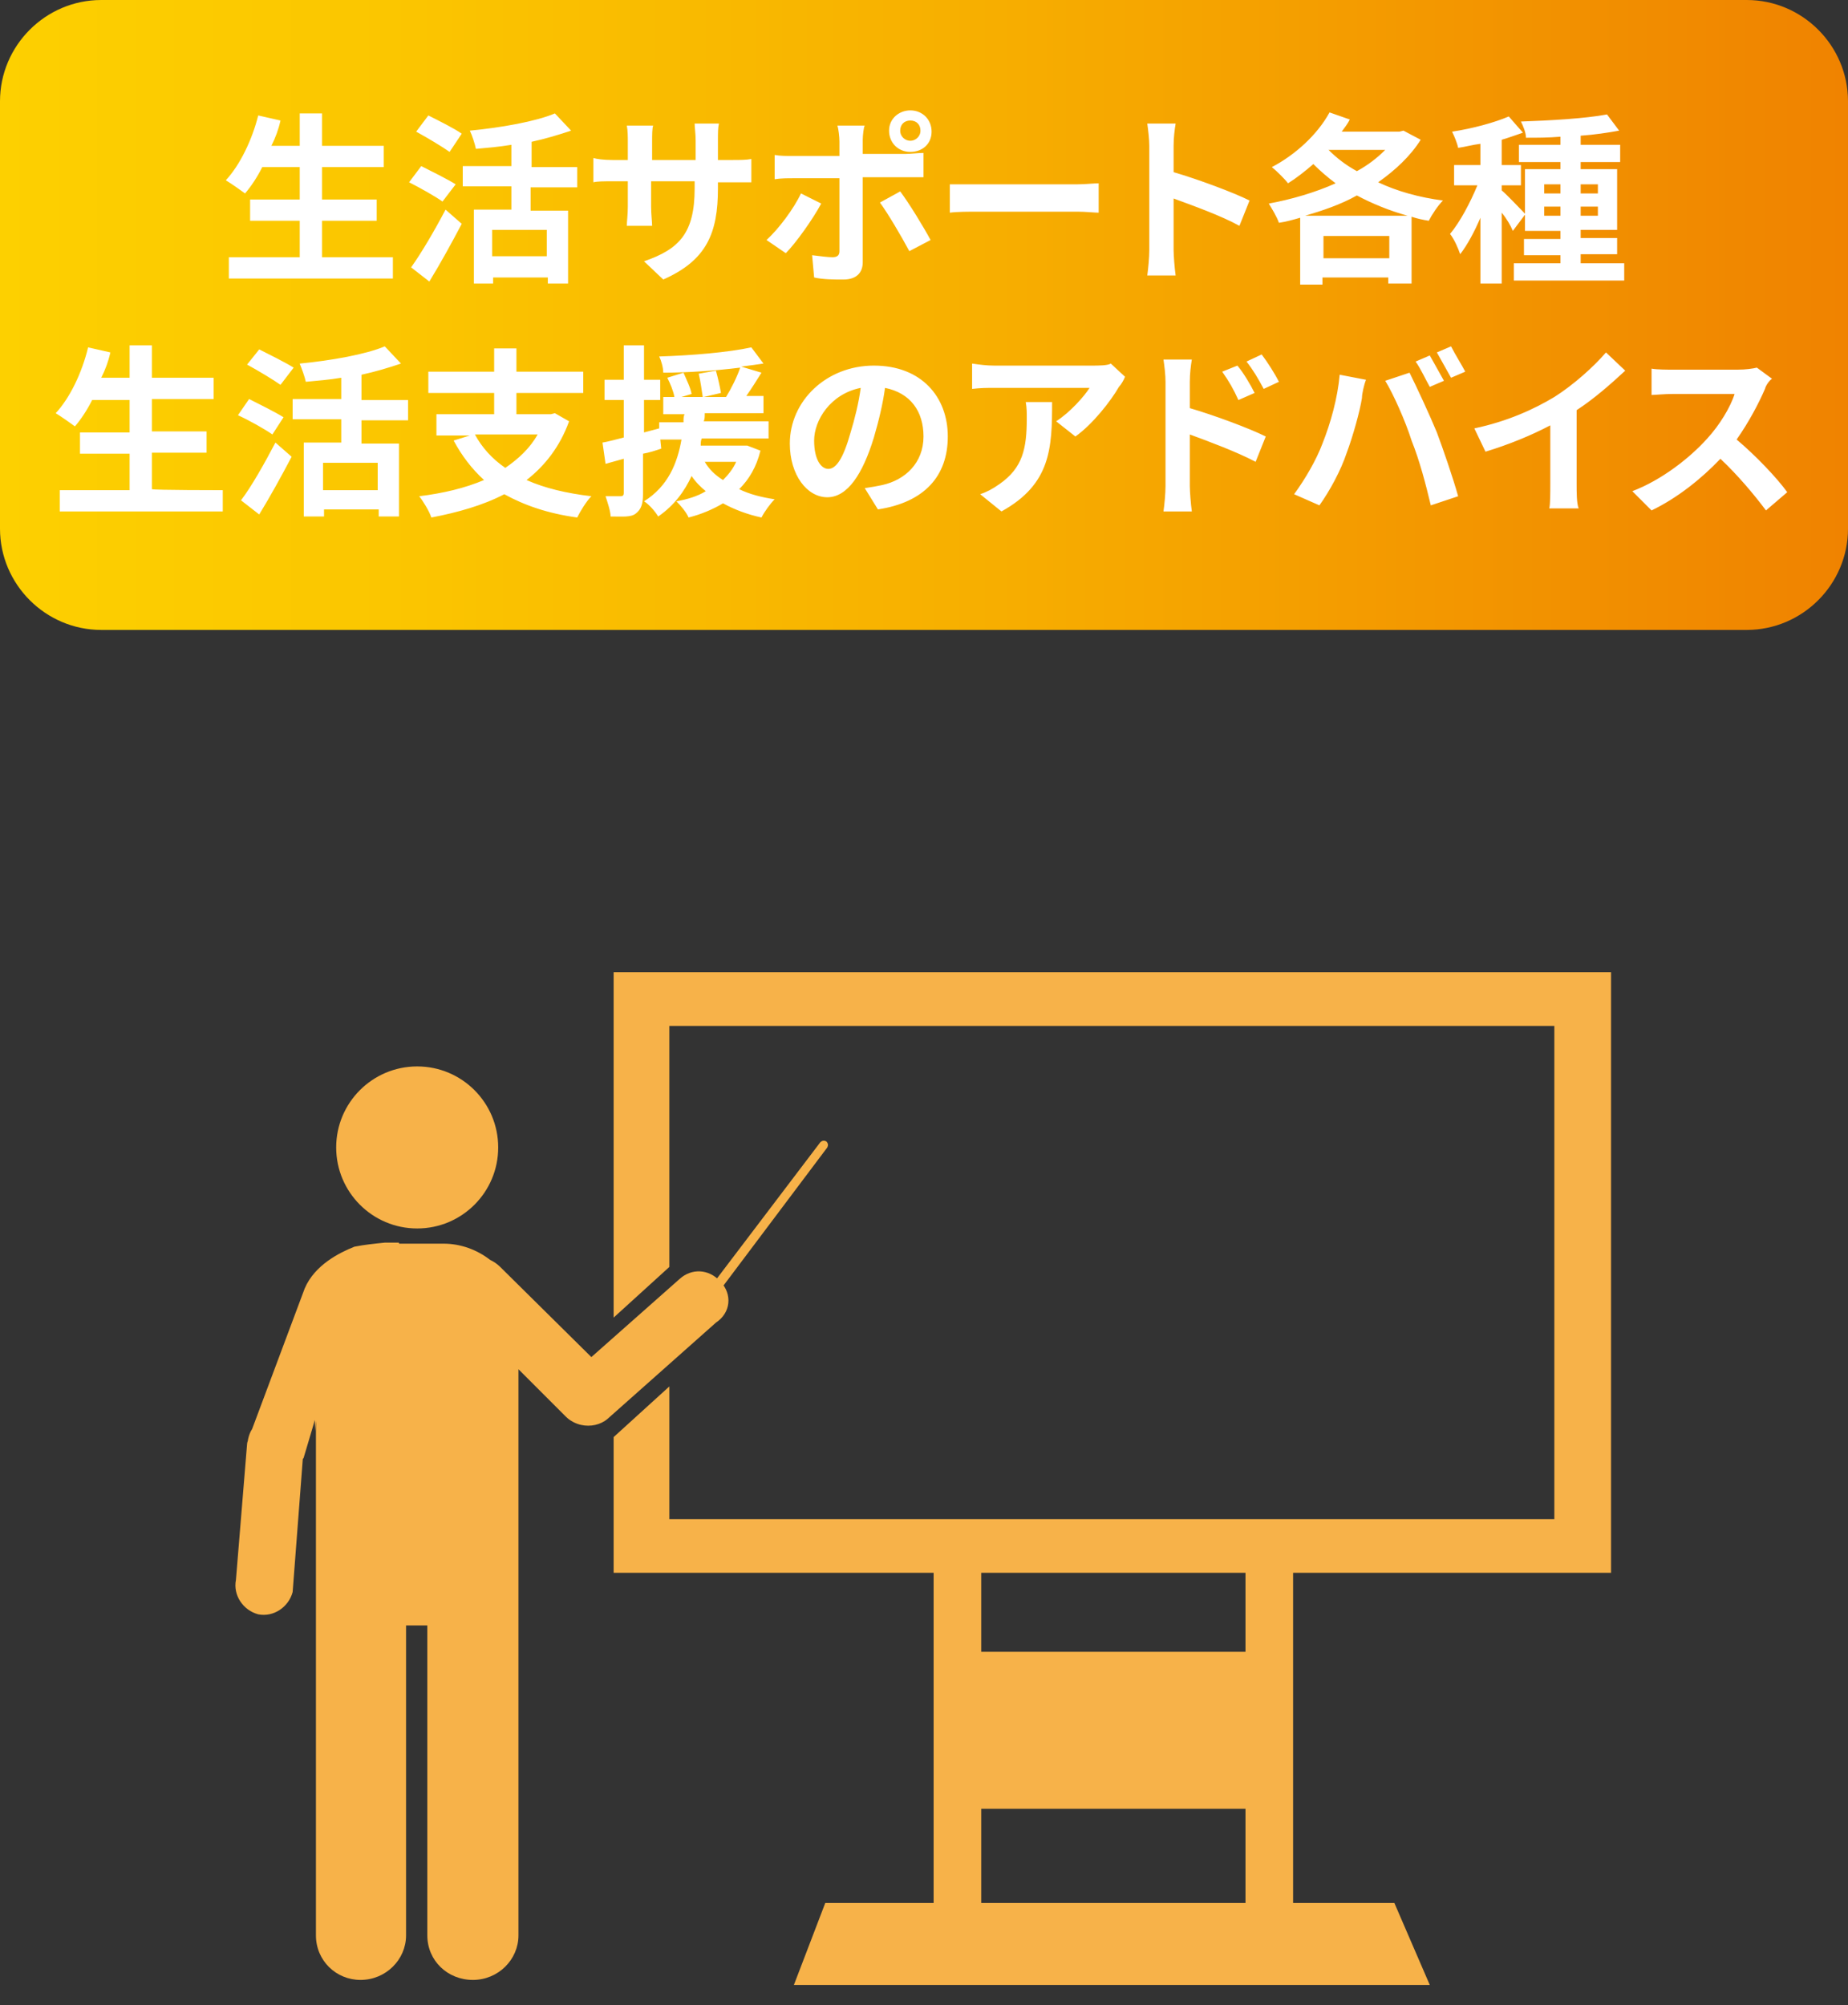
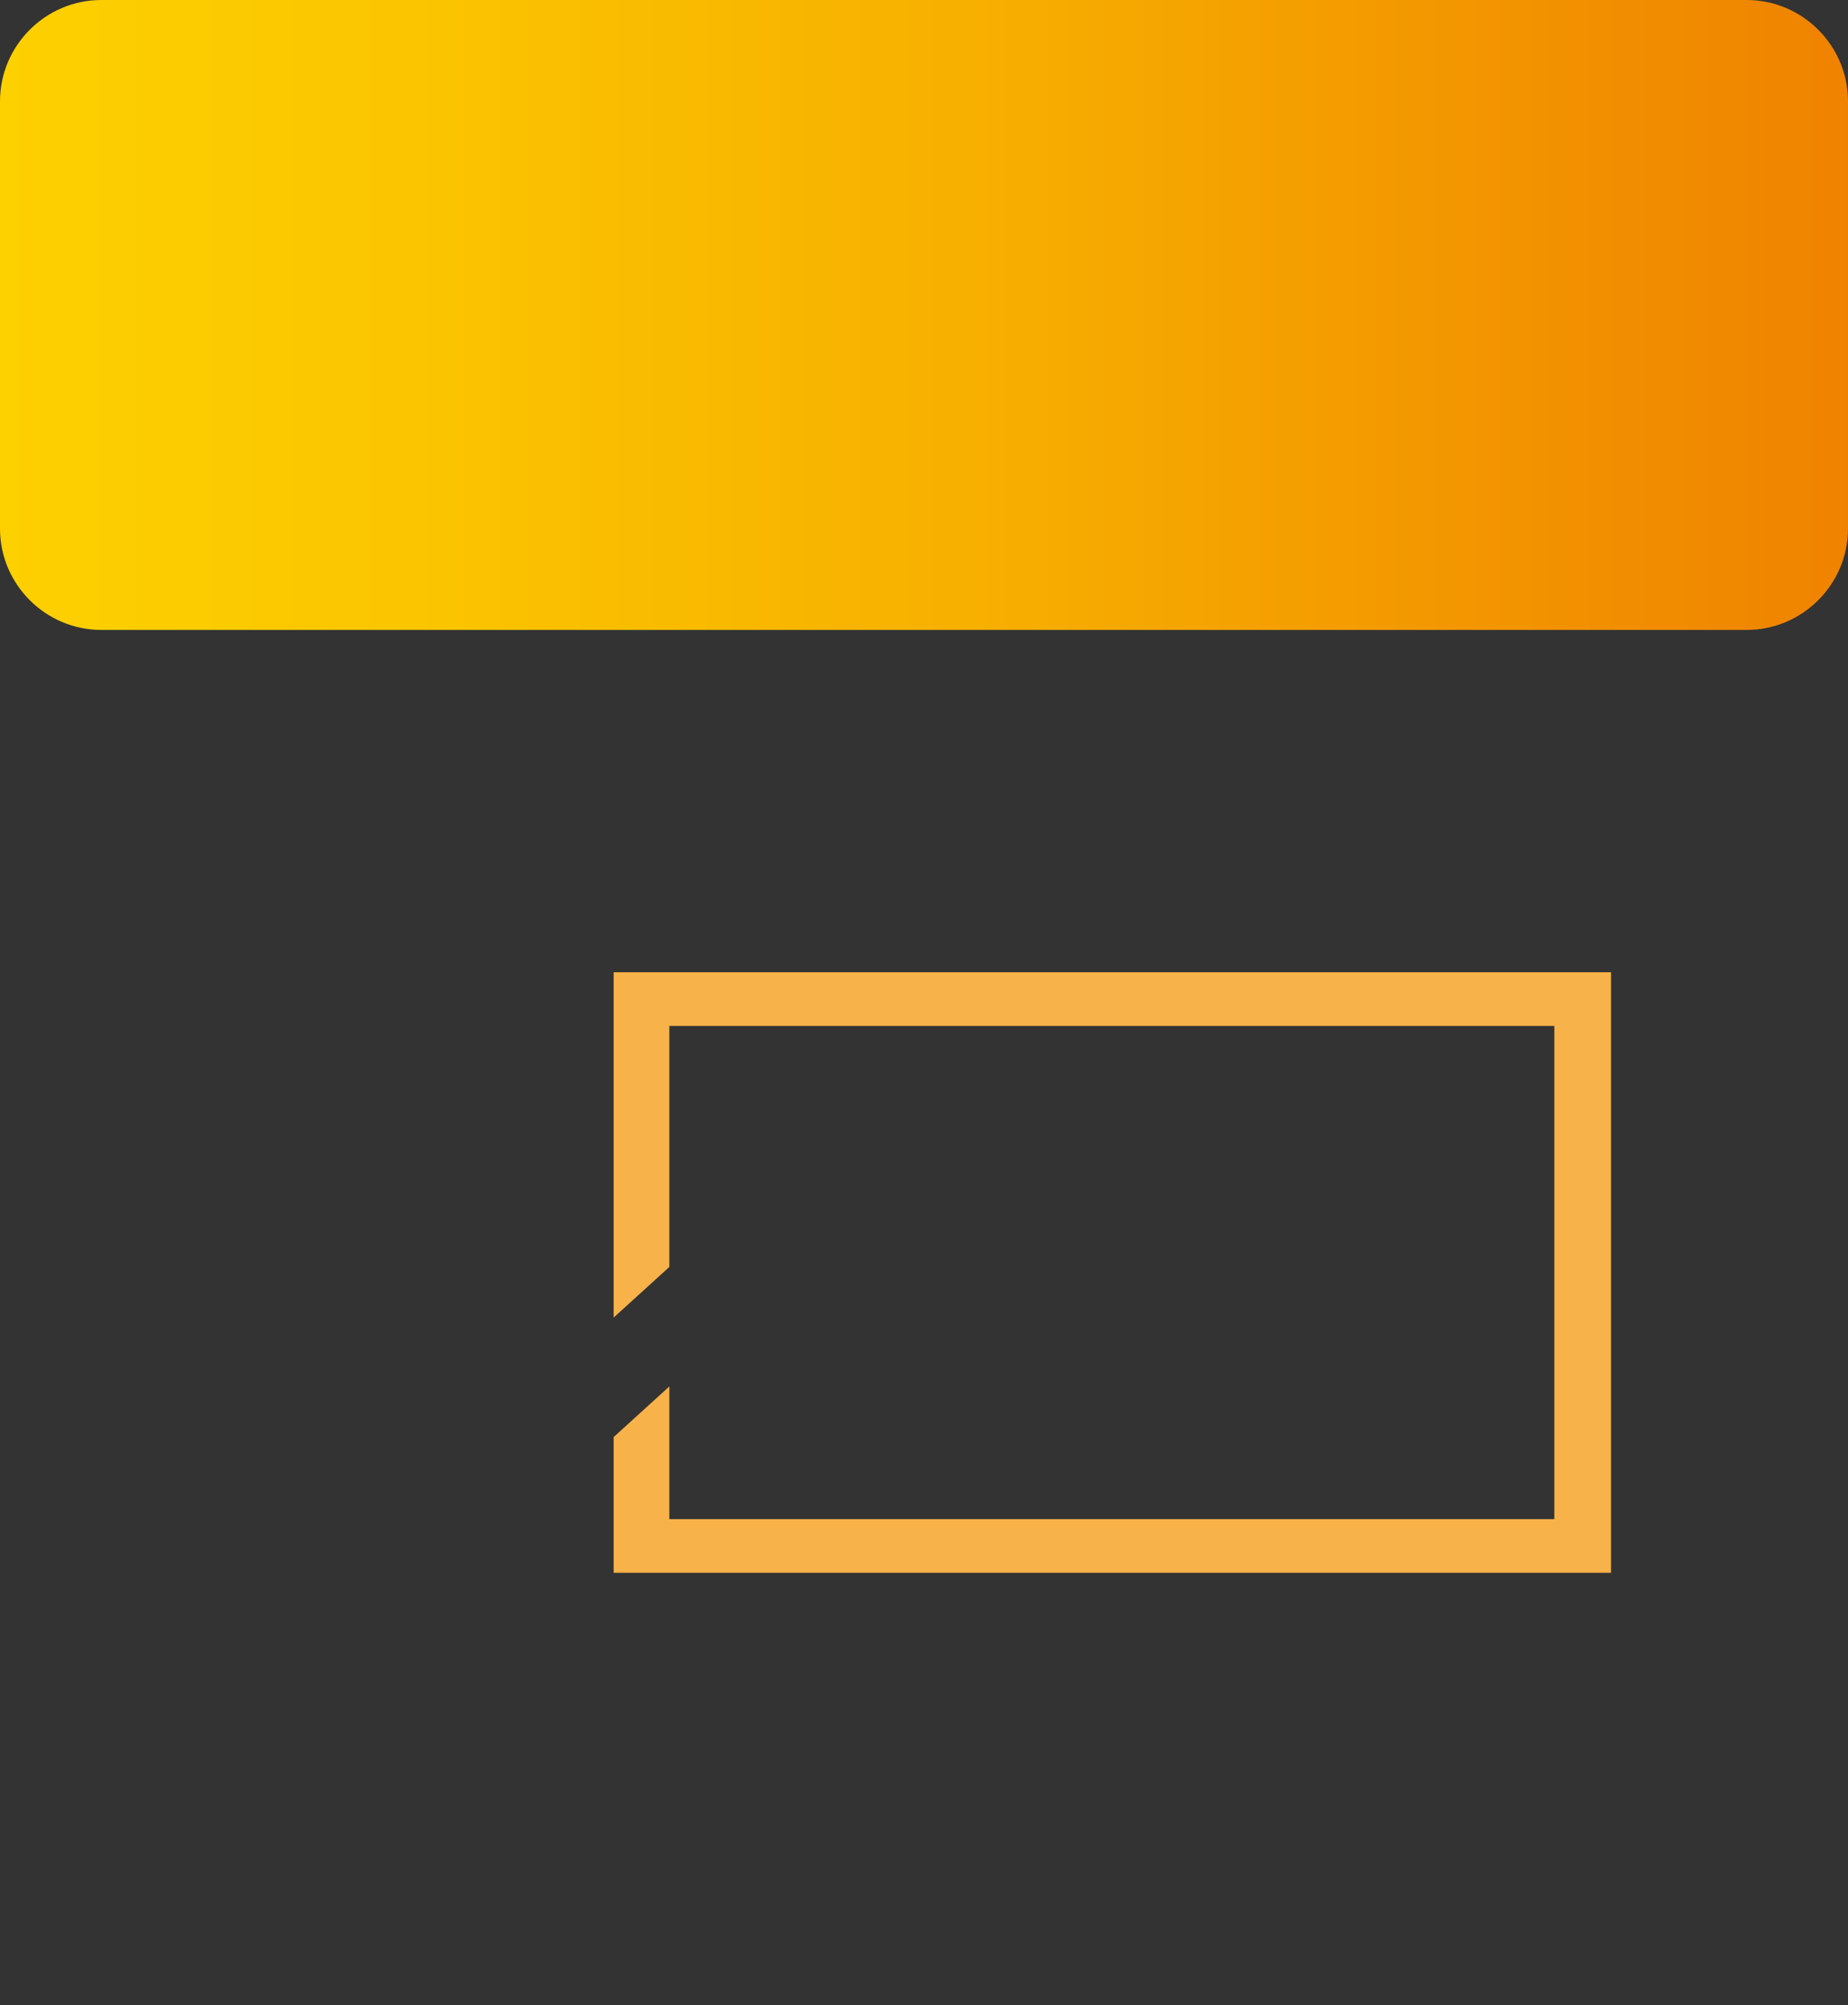
<svg xmlns="http://www.w3.org/2000/svg" version="1.1" id="_イヤー_2" x="0" y="0" viewBox="0 0 182.5 198" style="enable-background:new 0 0 182.5 198" xml:space="preserve">
  <rect x="0" y="0" width="182.5" height="198" fill="#333333" stroke="none" />
  <style>.st1{fill:#fff}.st3{fill:#f7b249}</style>
  <g id="_イヤー_1-2">
    <linearGradient id="SVGID_1_" gradientUnits="userSpaceOnUse" x1="0" y1="176.89" x2="182.5" y2="176.89" gradientTransform="matrix(1 0 0 -1 0 208)">
      <stop offset="0" style="stop-color:#fdd000" />
      <stop offset=".21" style="stop-color:#fbc600" />
      <stop offset=".54" style="stop-color:#f7ae00" />
      <stop offset=".96" style="stop-color:#f08600" />
      <stop offset="1" style="stop-color:#f08300" />
    </linearGradient>
    <path d="M10 0h162.5c5.5 0 10 4.5 10 10v42.2c0 5.5-4.5 10-10 10H10c-5.5 0-10-4.5-10-10V10C0 4.5 4.5 0 10 0z" style="fill:url(#SVGID_1_)" />
-     <path class="st1" d="M38.8 25.4v2.1H22.6v-2.1h7v-3.6h-4.9v-2.1h4.9v-3.2h-3.7c-.5 1-1.1 1.9-1.7 2.6-.4-.3-1.4-1-1.9-1.3 1.4-1.5 2.6-4 3.2-6.4l2.2.5c-.2.9-.5 1.7-.9 2.5h2.8v-3.2h2.2v3.2h6.1v2.1h-6.1v3.2h5.4v2.1h-5.4v3.6h7zM43.7 19.9c-.7-.5-2.3-1.4-3.3-1.9l1.2-1.6c1 .5 2.6 1.3 3.4 1.8l-1.3 1.7zm-3.1 6.5c1-1.4 2.3-3.6 3.4-5.7l1.6 1.4c-1 1.9-2.1 3.9-3.2 5.7l-1.8-1.4zM44.4 15c-.7-.5-2.2-1.4-3.3-2l1.2-1.6c1 .5 2.6 1.3 3.3 1.8L44.4 15zm8 3.5v2.3h3.7V28h-2v-.6h-5.4v.6h-1.9v-7.3h3.7v-2.3h-4.8v-2h4.8v-2.1c-1.2.2-2.4.3-3.5.4-.1-.5-.4-1.4-.6-1.8 3.1-.3 6.5-.9 8.4-1.7l1.6 1.7c-1.2.4-2.5.8-3.9 1.1v2.5H57v2h-4.6zm1.6 4.2h-5.4v2.6H54v-2.6zM65.5 27.6l-1.9-1.8c3.5-1.2 5-2.8 5-7.2v-.7h-4.3v2.5c0 .8.1 1.5.1 1.9h-2.5c0-.4.1-1.1.1-1.9v-2.5h-1.5c-.9 0-1.5 0-1.9.1v-2.4c.3.1 1 .2 1.9.2H62V14c0-.5 0-1.1-.1-1.6h2.6c-.1.3-.1.9-.1 1.6v1.8h4.3v-1.9c0-.7-.1-1.3-.1-1.7H71c-.1.4-.1.9-.1 1.7v1.9h1.3c.9 0 1.5 0 2-.1V18h-3.3v.6c0 4.4-1.1 7.1-5.4 9zM77.6 25l-1.9-1.3c1.2-1.1 2.7-3.1 3.4-4.6l2 1c-.8 1.5-2.5 3.9-3.5 4.9zm7.6-11.2v1.4h4.2c.5 0 1.3-.1 1.8-.1v2.4h-6v8.4c0 1-.6 1.7-1.9 1.7-1 0-2 0-2.9-.2l-.2-2.2c.8.1 1.6.2 2 .2.5 0 .7-.2.7-.6v-7.2h-4.6c-.5 0-1.2 0-1.8.1v-2.4c.5.1 1.2.1 1.8.1h4.6V14c0-.5-.1-1.3-.2-1.6h2.7c-.1.1-.2 1-.2 1.4zm6.7 9.9-2.1 1.1c-.8-1.5-2.1-3.7-2.9-4.8l2-1.1c.9 1.2 2.3 3.5 3 4.8zm-2-12.8c1.2 0 2.1.9 2.1 2.1s-.9 2-2.1 2-2.1-.9-2.1-2.1 1-2 2.1-2zm0 3c.5 0 1-.4 1-1s-.4-1-1-1-1 .4-1 1 .5 1 1 1zM96.7 18.2h9.7c.8 0 1.6-.1 2.1-.1V21c-.4 0-1.3-.1-2.1-.1h-9.7c-1 0-2.2 0-2.9.1v-2.8h2.9zM113.5 14.4c0-.6-.1-1.5-.2-2.2h2.8c-.1.6-.2 1.4-.2 2.2V17c2.4.7 5.9 2 7.5 2.8l-1 2.5c-1.8-1-4.6-2-6.5-2.7v5.1c0 .5.1 1.8.2 2.5h-2.8c.1-.7.2-1.8.2-2.5V14.4zM140.3 13.8c-1 1.6-2.5 3-4.2 4.2 1.9.9 4.1 1.5 6.4 1.8-.5.5-1.1 1.4-1.4 2-.6-.1-1.1-.2-1.7-.4V28h-2.3v-.6h-6.5v.7h-2.2v-6.6c-.7.2-1.4.4-2.1.5-.2-.6-.7-1.4-1-1.9 2.2-.4 4.6-1.1 6.6-2-.8-.6-1.5-1.2-2.2-1.9-.8.7-1.7 1.4-2.5 1.9-.3-.4-1.1-1.2-1.6-1.6 2.3-1.2 4.5-3.2 5.7-5.4l2 .7c-.2.4-.5.8-.8 1.2h5.7l.4-.1 1.7.9zm-1.3 7.5c-1.8-.5-3.5-1.2-5-2-1.6.9-3.4 1.5-5.1 2H139zm-1.8 4.2v-2.2h-6.5v2.2h6.5zm-6-10.7c.8.8 1.7 1.5 2.8 2.1 1.1-.6 2-1.3 2.8-2.1h-5.6zM160.4 26v1.7h-10.9V26h4.6v-.8h-3.6v-1.6h3.6v-.8h-3.5v-1.6l-1.2 1.6c-.2-.5-.6-1.2-1.1-1.8v7h-2.1v-6.5c-.6 1.4-1.3 2.7-2 3.6-.2-.6-.6-1.5-1-2 1-1.2 2-3.1 2.7-4.8h-2.3v-2h2.6v-2.1c-.8.1-1.5.3-2.2.4-.1-.5-.4-1.2-.6-1.6 2-.3 4.2-.9 5.6-1.5l1.4 1.6c-.6.2-1.4.5-2.1.7v2.5h1.9v2h-1.9v.5c.5.4 1.9 1.9 2.3 2.3v-4.4h3.5V16H150v-1.7h4.1v-.8c-1.2.1-2.3.1-3.4.1 0-.5-.3-1.2-.5-1.6 2.9-.1 6.4-.3 8.5-.7l1.2 1.6c-1.1.2-2.4.4-3.8.5v.9h3.9V16h-3.9v.7h3.6v6h-3.6v.8h3.6v1.6h-3.6v.9h4.3zm-7.9-6.9h1.6v-.9h-1.6v.9zm1.6 2.2v-.9h-1.6v.9h1.6zm2-3.1v.9h1.7v-.9h-1.7zm1.7 2.2h-1.7v.9h1.7v-.9zM22 48.4v2.1H5.9v-2.1h6.9v-3.6H7.9v-2.1h4.9v-3.2H9.1c-.5 1-1.1 1.9-1.7 2.6-.4-.3-1.4-1-1.9-1.3 1.4-1.5 2.6-4 3.2-6.5l2.2.5c-.2.9-.5 1.7-.9 2.5h2.8v-3.2H15v3.2h6.1v2.1H15v3.2h5.4v2.1H15v3.6c.1.1 7 .1 7 .1zM26.9 42.9c-.7-.5-2.3-1.4-3.4-1.9l1.1-1.6c1 .5 2.6 1.3 3.4 1.8l-1.1 1.7zm-3.1 6.5c1-1.3 2.3-3.6 3.4-5.7l1.6 1.4c-1 1.9-2.1 3.9-3.2 5.7l-1.8-1.4zM27.7 38c-.7-.5-2.2-1.4-3.3-2l1.2-1.5c1 .5 2.6 1.3 3.4 1.8L27.7 38zm8 3.5v2.3h3.7V51h-2v-.7H32v.7h-2v-7.3h3.7v-2.3h-4.8v-2h4.8v-2.1c-1.2.2-2.4.3-3.5.4-.1-.5-.4-1.3-.6-1.8 3.1-.3 6.5-.9 8.4-1.7l1.6 1.7c-1.2.4-2.5.8-3.9 1.1v2.5h4.6v2h-4.6zm1.6 4.2h-5.4v2.7h5.4v-2.7zM56.2 41.6c-.9 2.5-2.4 4.4-4.2 5.8 1.8.8 3.9 1.3 6.4 1.6-.5.5-1.1 1.5-1.4 2.1-2.9-.4-5.2-1.2-7.2-2.3-2.1 1.1-4.6 1.8-7.2 2.3-.2-.6-.8-1.6-1.2-2.1 2.4-.3 4.5-.8 6.4-1.6-1.2-1.1-2.2-2.4-3-3.9l1.6-.5h-3.3v-2.1h5.7v-2.1h-6.5v-2.1h6.5v-2.3H51v2.3h6.6v2.1H51v2.1h3.4l.4-.1 1.4.8zm-9.3 1.3c.7 1.3 1.7 2.4 3 3.3 1.3-.9 2.4-1.9 3.2-3.3h-6.2zM65.3 44.3c-.6.2-1.2.4-1.8.5v4c0 1-.2 1.5-.7 1.9s-1.3.3-2.5.3c0-.5-.3-1.4-.5-2h1.5c.2 0 .3-.1.3-.3v-3.4l-1.8.5-.3-2.1c.6-.1 1.3-.3 2.1-.5v-3.7h-1.9v-2h1.9v-3.4h2v3.4h1.6v2h-1.6v3.2l1.5-.4.2 2zm9.8.2c-.4 1.6-1.1 2.8-2.1 3.8 1 .5 2.2.8 3.5 1-.4.4-1 1.2-1.3 1.8-1.4-.3-2.7-.8-3.8-1.4-1 .6-2.2 1.1-3.4 1.4-.2-.5-.8-1.2-1.2-1.6 1.1-.2 2.1-.5 2.9-1-.5-.4-1-.9-1.4-1.5-.7 1.5-1.7 2.9-3.3 4-.3-.5-.9-1.2-1.4-1.5 2.4-1.5 3.3-3.8 3.7-6.1h-2.2v-1.7h2.4c0-.3 0-.6.1-.8h-2.1v-1.7h1.1c-.1-.6-.4-1.3-.7-1.9l1.6-.5c.3.7.7 1.5.8 2.1l-1 .3h2.1c-.1-.6-.2-1.5-.4-2.3l1.7-.3c.2.7.4 1.6.5 2.2l-1.7.4h2.2c.5-.8 1.1-2 1.4-2.9-2.4.3-5.2.5-7.6.5 0-.5-.2-1.2-.4-1.6 3.2-.1 6.8-.4 9.1-.9l1.2 1.6c-.7.1-1.4.2-2.2.3l2 .6c-.5.8-1 1.6-1.5 2.3h1.7v1.7h-5.8c0 .3 0 .6-.1.8h6.4v1.7h-6.6c-.1.2-.1.5-.1.7h4.6l1.3.5zm-5.5 1.1c.4.7 1 1.3 1.8 1.8.5-.5 1-1.1 1.3-1.8h-3.1zM86.7 50.3l-1.3-2.1c.7-.1 1.2-.2 1.7-.3 2.3-.5 4.1-2.2 4.1-4.8 0-2.5-1.3-4.3-3.8-4.8-.2 1.5-.6 3.2-1.1 4.9-1.1 3.6-2.6 5.9-4.6 5.9S78 46.9 78 43.8c0-4.2 3.6-7.7 8.3-7.7s7.3 3.1 7.3 7-2.3 6.5-6.9 7.2zm-4.9-4c.8 0 1.5-1.1 2.2-3.6.4-1.3.8-2.9 1-4.4-3 .6-4.6 3.2-4.6 5.2 0 1.9.7 2.8 1.4 2.8zM110.5 38.2c-.8 1.4-2.6 3.7-4.3 4.9l-1.9-1.5c1.4-.9 2.8-2.5 3.3-3.3h-9.4c-.8 0-1.3 0-2.2.1v-2.5c.7.1 1.4.2 2.2.2h9.7c.5 0 1.5 0 1.8-.2l1.4 1.3c-.1.3-.4.8-.6 1zM98.9 50.5l-2.1-1.7c.6-.2 1.2-.5 1.9-1 2.3-1.6 2.7-3.5 2.7-6.5 0-.6 0-1-.1-1.6h2.6c0 4.5-.1 8.1-5 10.8zM115.1 37.7c0-.7-.1-1.5-.2-2.2h2.8c-.1.6-.2 1.4-.2 2.2v2.6c2.4.7 5.9 2 7.5 2.8l-1 2.5c-1.9-1-4.6-2-6.5-2.7V48c0 .5.1 1.8.2 2.5h-2.8c.1-.7.2-1.8.2-2.5V37.7zm8.8 1.1-1.6.7c-.5-1.1-.9-1.8-1.6-2.8l1.5-.6c.6.7 1.3 1.9 1.7 2.7zm2.4-1.1-1.5.7c-.6-1.1-1-1.8-1.7-2.7l1.5-.7c.6.8 1.3 1.9 1.7 2.7zM132.3 37l2.6.5c-.2.5-.4 1.4-.4 1.8-.2 1.3-.9 3.8-1.5 5.4-.6 1.8-1.7 3.8-2.7 5.2l-2.5-1.1c1.1-1.5 2.2-3.4 2.8-5 .8-2 1.5-4.5 1.7-6.8zm4.5.6 2.4-.8c.7 1.4 2 4.2 2.7 5.9.6 1.6 1.6 4.5 2.1 6.3l-2.7.9c-.5-2.1-1.1-4.4-1.9-6.4-.6-1.9-1.8-4.6-2.6-5.9zm5.8 0-1.4.6c-.4-.7-.9-1.8-1.4-2.5l1.4-.6c.4.7 1 1.8 1.4 2.5zm2.1-.9-1.4.6c-.4-.7-1-1.8-1.4-2.5l1.4-.6c.4.8 1.1 1.9 1.4 2.5zM153.5 39.2c1.9-1.2 3.9-3 5.1-4.4l1.9 1.8c-1.4 1.3-3.1 2.8-4.8 3.9v7.3c0 .8 0 1.9.2 2.4H153c.1-.4.1-1.6.1-2.4V42c-1.9 1-4.1 1.9-6.4 2.6l-1.1-2.3c3.3-.7 5.9-1.9 7.9-3.1zM174.3 38.4c-.6 1.4-1.6 3.3-2.8 5 1.8 1.5 4 3.8 5 5.2l-2.1 1.8c-1.2-1.6-2.8-3.5-4.5-5.1-1.9 2-4.3 3.9-6.8 5.1l-1.9-1.9c2.9-1.1 5.7-3.3 7.4-5.2 1.2-1.3 2.3-3.1 2.7-4.4h-6.1c-.8 0-1.8.1-2.1.1v-2.6c.5.1 1.6.1 2.1.1h6.4c.8 0 1.5-.1 1.9-.2l1.5 1.1c-.2.1-.6.6-.7 1z" />
    <path style="fill:none" d="M16.2 86h150v120h-150z" />
-     <path class="st3" d="M70.4 127.5c-.2-.2-.2-.4-.1-.6L81 112.8c.2-.2.4-.2.6-.1.2.2.2.4.1.6l-10.6 14.1c-.2.2-.5.3-.7.1z" />
-     <circle class="st3" cx="41.2" cy="113.3" r="8" />
-     <path class="st3" d="m71.2 126.6-.1-.1c-1.1-1.2-2.8-1.3-4-.2l-8.7 7.7-9-8.9c-.3-.3-.6-.5-1-.7-1.3-1-2.9-1.6-4.6-1.6h-4.4v-.1H38c-1 .1-2 .2-3 .4-1.5.6-3.9 1.8-4.9 4.1l-5.2 13.9c-.2.3-.3.6-.4 1 0 .2-.1.3-.1.5L23.3 156c-.3 1.5.7 3 2.2 3.4 1.5.3 3-.7 3.4-2.2l1-13.1c0-.1.1-.1.1-.2l1.1-3.7v1.1l.1-1v50.8c0 2.5 2 4.4 4.4 4.4 2.5 0 4.5-2 4.5-4.4v-30.6h2.1v30.6c0 2.5 2 4.4 4.5 4.4s4.5-2 4.5-4.4v-55.9l4.7 4.7c.4.4 1 .7 1.5.8.9.2 1.9 0 2.6-.6l10.7-9.5c1.5-1 1.6-2.8.5-4zM137.7 187.9h-10v-33.3H123v8.5H96.9v-8.5h-4.7v33.3H81.5l-3.1 8.1h62.8l-3.5-8.1zm-40.8-9.3H123v9.3H96.9v-9.3z" />
    <path class="st3" d="M60.6 96v34.1l5.5-5v-23.8h87.4V150H66.1v-13.1l-5.5 5v13.4h98.5V96z" />
  </g>
</svg>